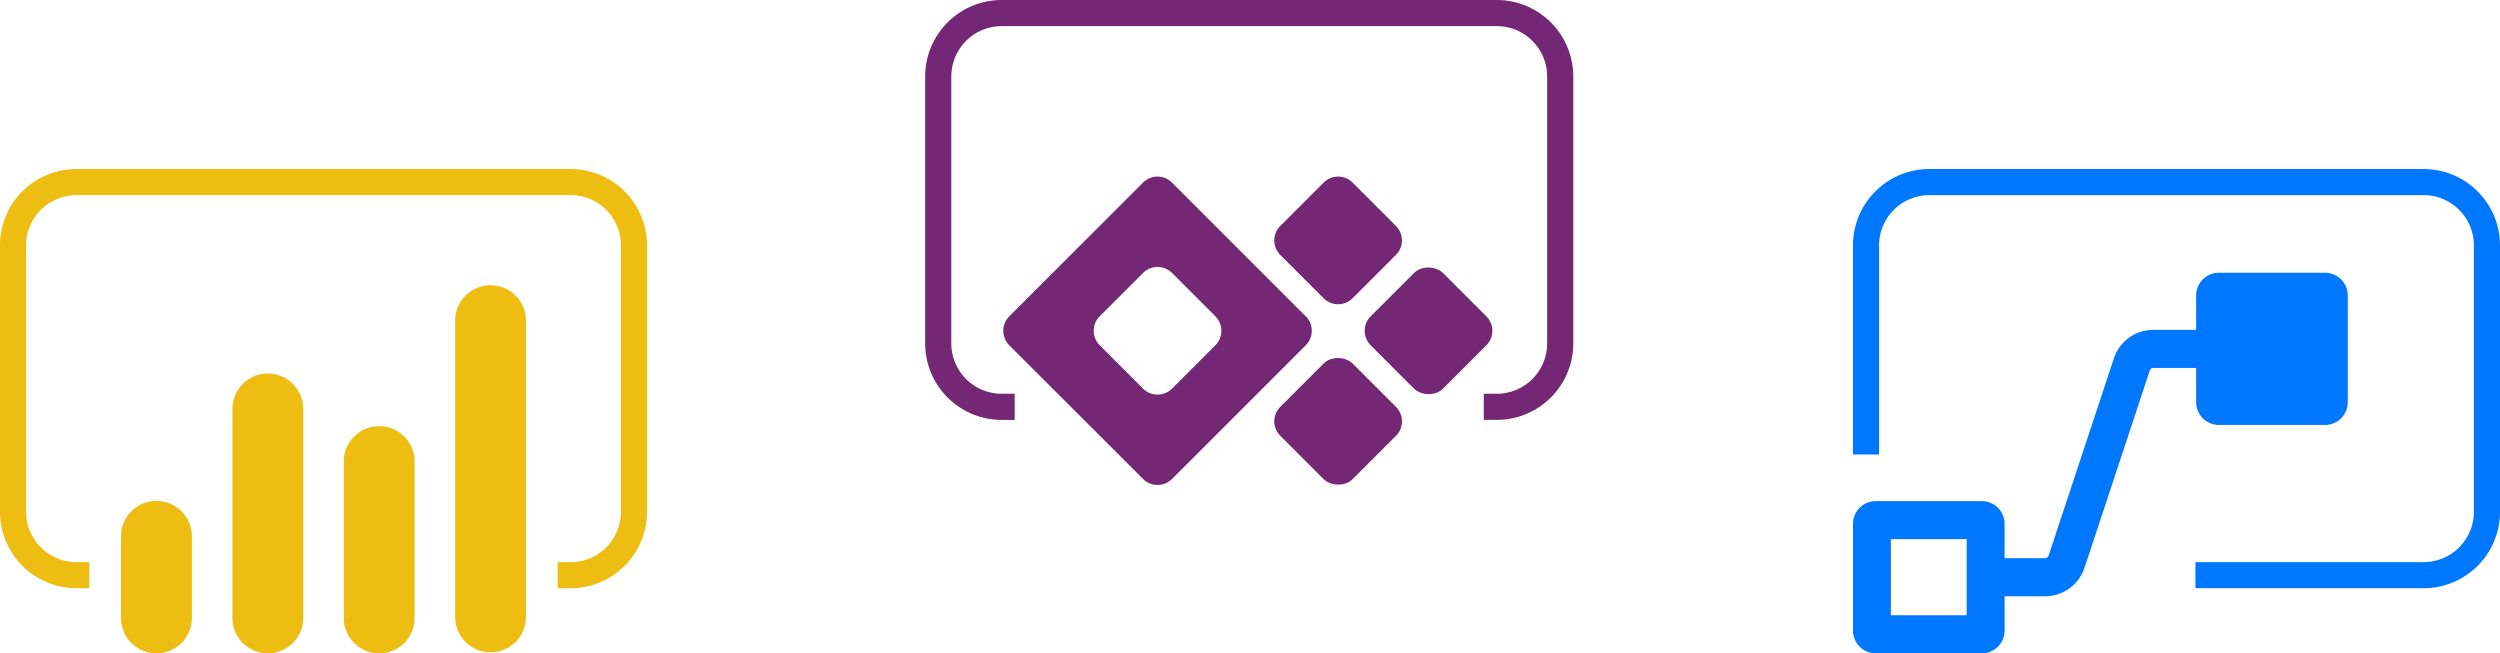
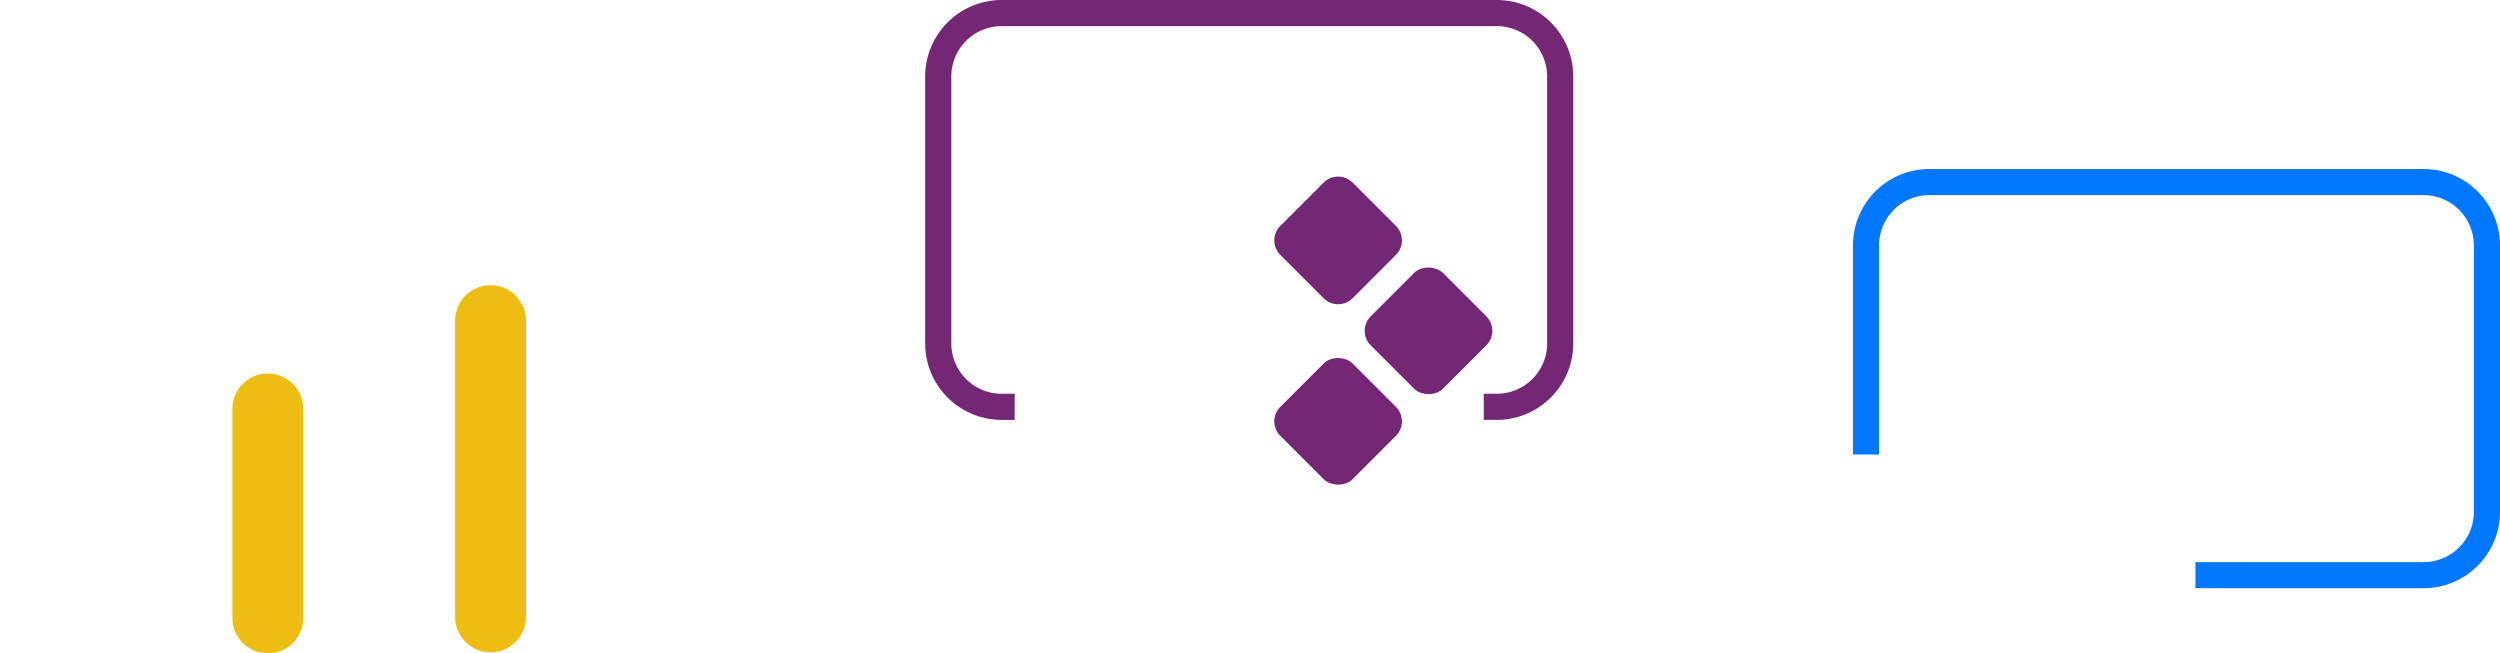
<svg xmlns="http://www.w3.org/2000/svg" viewBox="0 0 243.981 63.763">
  <title>bapi_powapps</title>
  <path d="M462.226,166.912V146.5a4.907,4.907,0,0,1,4.9-4.9h48.249a4.906,4.906,0,0,1,4.9,4.9v26.014a4.906,4.906,0,0,1-4.9,4.9H493.1v2.547h22.277a7.456,7.456,0,0,0,7.448-7.448V146.5a7.456,7.456,0,0,0-7.448-7.448H467.127a7.456,7.456,0,0,0-7.448,7.448v20.41Z" transform="translate(-278.843 -122.556)" fill="#07f" />
-   <path d="M493.17,161.8a2.224,2.224,0,0,0,2.22,2.229h10.357a2.224,2.224,0,0,0,2.219-2.229V151.4a2.224,2.224,0,0,0-2.219-2.229H495.39a2.224,2.224,0,0,0-2.22,2.229v3.349h-4.182a4.055,4.055,0,0,0-3.851,2.793l-6.365,19.239a.366.366,0,0,1-.346.254h-3.952V173.69a2.224,2.224,0,0,0-2.219-2.229H461.9a2.224,2.224,0,0,0-2.219,2.229v10.4a2.224,2.224,0,0,0,2.219,2.229h10.357a2.224,2.224,0,0,0,2.219-2.229v-3.343h3.952a4.055,4.055,0,0,0,3.851-2.793l6.365-19.239a.366.366,0,0,1,.346-.254h4.182Zm-22.394,20.8h-7.4v-7.429h7.4Z" transform="translate(-278.843 -122.556)" fill="#07f" />
-   <path d="M334.539,179.965h-1.273v-2.547h1.273a4.906,4.906,0,0,0,4.9-4.9V146.5a4.907,4.907,0,0,0-4.9-4.9H286.29a4.907,4.907,0,0,0-4.9,4.9v26.014a4.907,4.907,0,0,0,4.9,4.9h1.273v2.547H286.29a7.456,7.456,0,0,1-7.448-7.448V146.5a7.456,7.456,0,0,1,7.448-7.448h48.249a7.456,7.456,0,0,1,7.448,7.448v26.014a7.456,7.456,0,0,1-7.448,7.448" transform="translate(-278.843 -122.556)" fill="#edbd11" />
-   <path d="M15.269,48.882h0a3.456,3.456,0,0,1,3.456,3.456v7.968a3.457,3.457,0,0,1-3.457,3.457h0a3.457,3.457,0,0,1-3.457-3.457V52.338A3.456,3.456,0,0,1,15.269,48.882Z" fill="#edbd11" />
  <path d="M304.982,186.319a3.457,3.457,0,0,1-3.457-3.456l0-20.455a3.457,3.457,0,0,1,6.913,0l0,20.456a3.457,3.457,0,0,1-3.456,3.457" transform="translate(-278.843 -122.556)" fill="#edbd11" />
  <path d="M326.719,186.218a3.457,3.457,0,0,1-3.457-3.456l0-28.971a3.457,3.457,0,0,1,6.913,0l0,28.971a3.457,3.457,0,0,1-3.456,3.457" transform="translate(-278.843 -122.556)" fill="#edbd11" />
-   <path d="M315.851,186.319a3.457,3.457,0,0,1-3.457-3.456l0-15.2a3.457,3.457,0,1,1,6.913,0l0,15.2a3.457,3.457,0,0,1-3.456,3.457" transform="translate(-278.843 -122.556)" fill="#edbd11" />
  <rect x="404.443" y="158.683" width="9.98" height="9.98" rx="1.996" ry="1.996" transform="translate(-274.665 214.877) rotate(-44.997)" fill="#742774" />
  <rect x="413.264" y="149.849" width="9.98" height="9.98" rx="1.996" ry="1.996" transform="translate(-265.836 218.527) rotate(-44.997)" fill="#742774" />
-   <path d="M406.273,153.428l-1.378-1.377-11.678-11.677a2,2,0,0,0-2.823,0l-11.678,11.677-1.377,1.377a2,2,0,0,0,0,2.823l1.377,1.378L390.4,169.3a2,2,0,0,0,2.823,0L404.9,157.628l1.378-1.378a2,2,0,0,0,0-2.823M390.4,160.484l-3.153-3.152-1.082-1.082a2,2,0,0,1,0-2.823l4.234-4.234a2,2,0,0,1,2.823,0l4.234,4.234a2,2,0,0,1,0,2.823l-1.082,1.082-3.152,3.152a2,2,0,0,1-2.823,0" transform="translate(-278.843 -122.556)" fill="#742774" />
  <path d="M410.844,151.664l4.234-4.234a2,2,0,0,0,0-2.823l-4.234-4.234a2,2,0,0,0-2.823,0l-4.234,4.234a2,2,0,0,0,0,2.823l4.234,4.234a2,2,0,0,0,2.823,0" transform="translate(-278.843 -122.556)" fill="#742774" />
  <path d="M424.923,163.535h-1.276v-2.551h1.276a4.915,4.915,0,0,0,4.909-4.909V130.016a4.915,4.915,0,0,0-4.909-4.91h-48.33a4.915,4.915,0,0,0-4.909,4.91v26.059a4.915,4.915,0,0,0,4.909,4.909h1.276v2.551h-1.276a7.468,7.468,0,0,1-7.461-7.46V130.016a7.468,7.468,0,0,1,7.461-7.46h48.33a7.468,7.468,0,0,1,7.46,7.46v26.059a7.468,7.468,0,0,1-7.46,7.46" transform="translate(-278.843 -122.556)" fill="#742774" />
</svg>